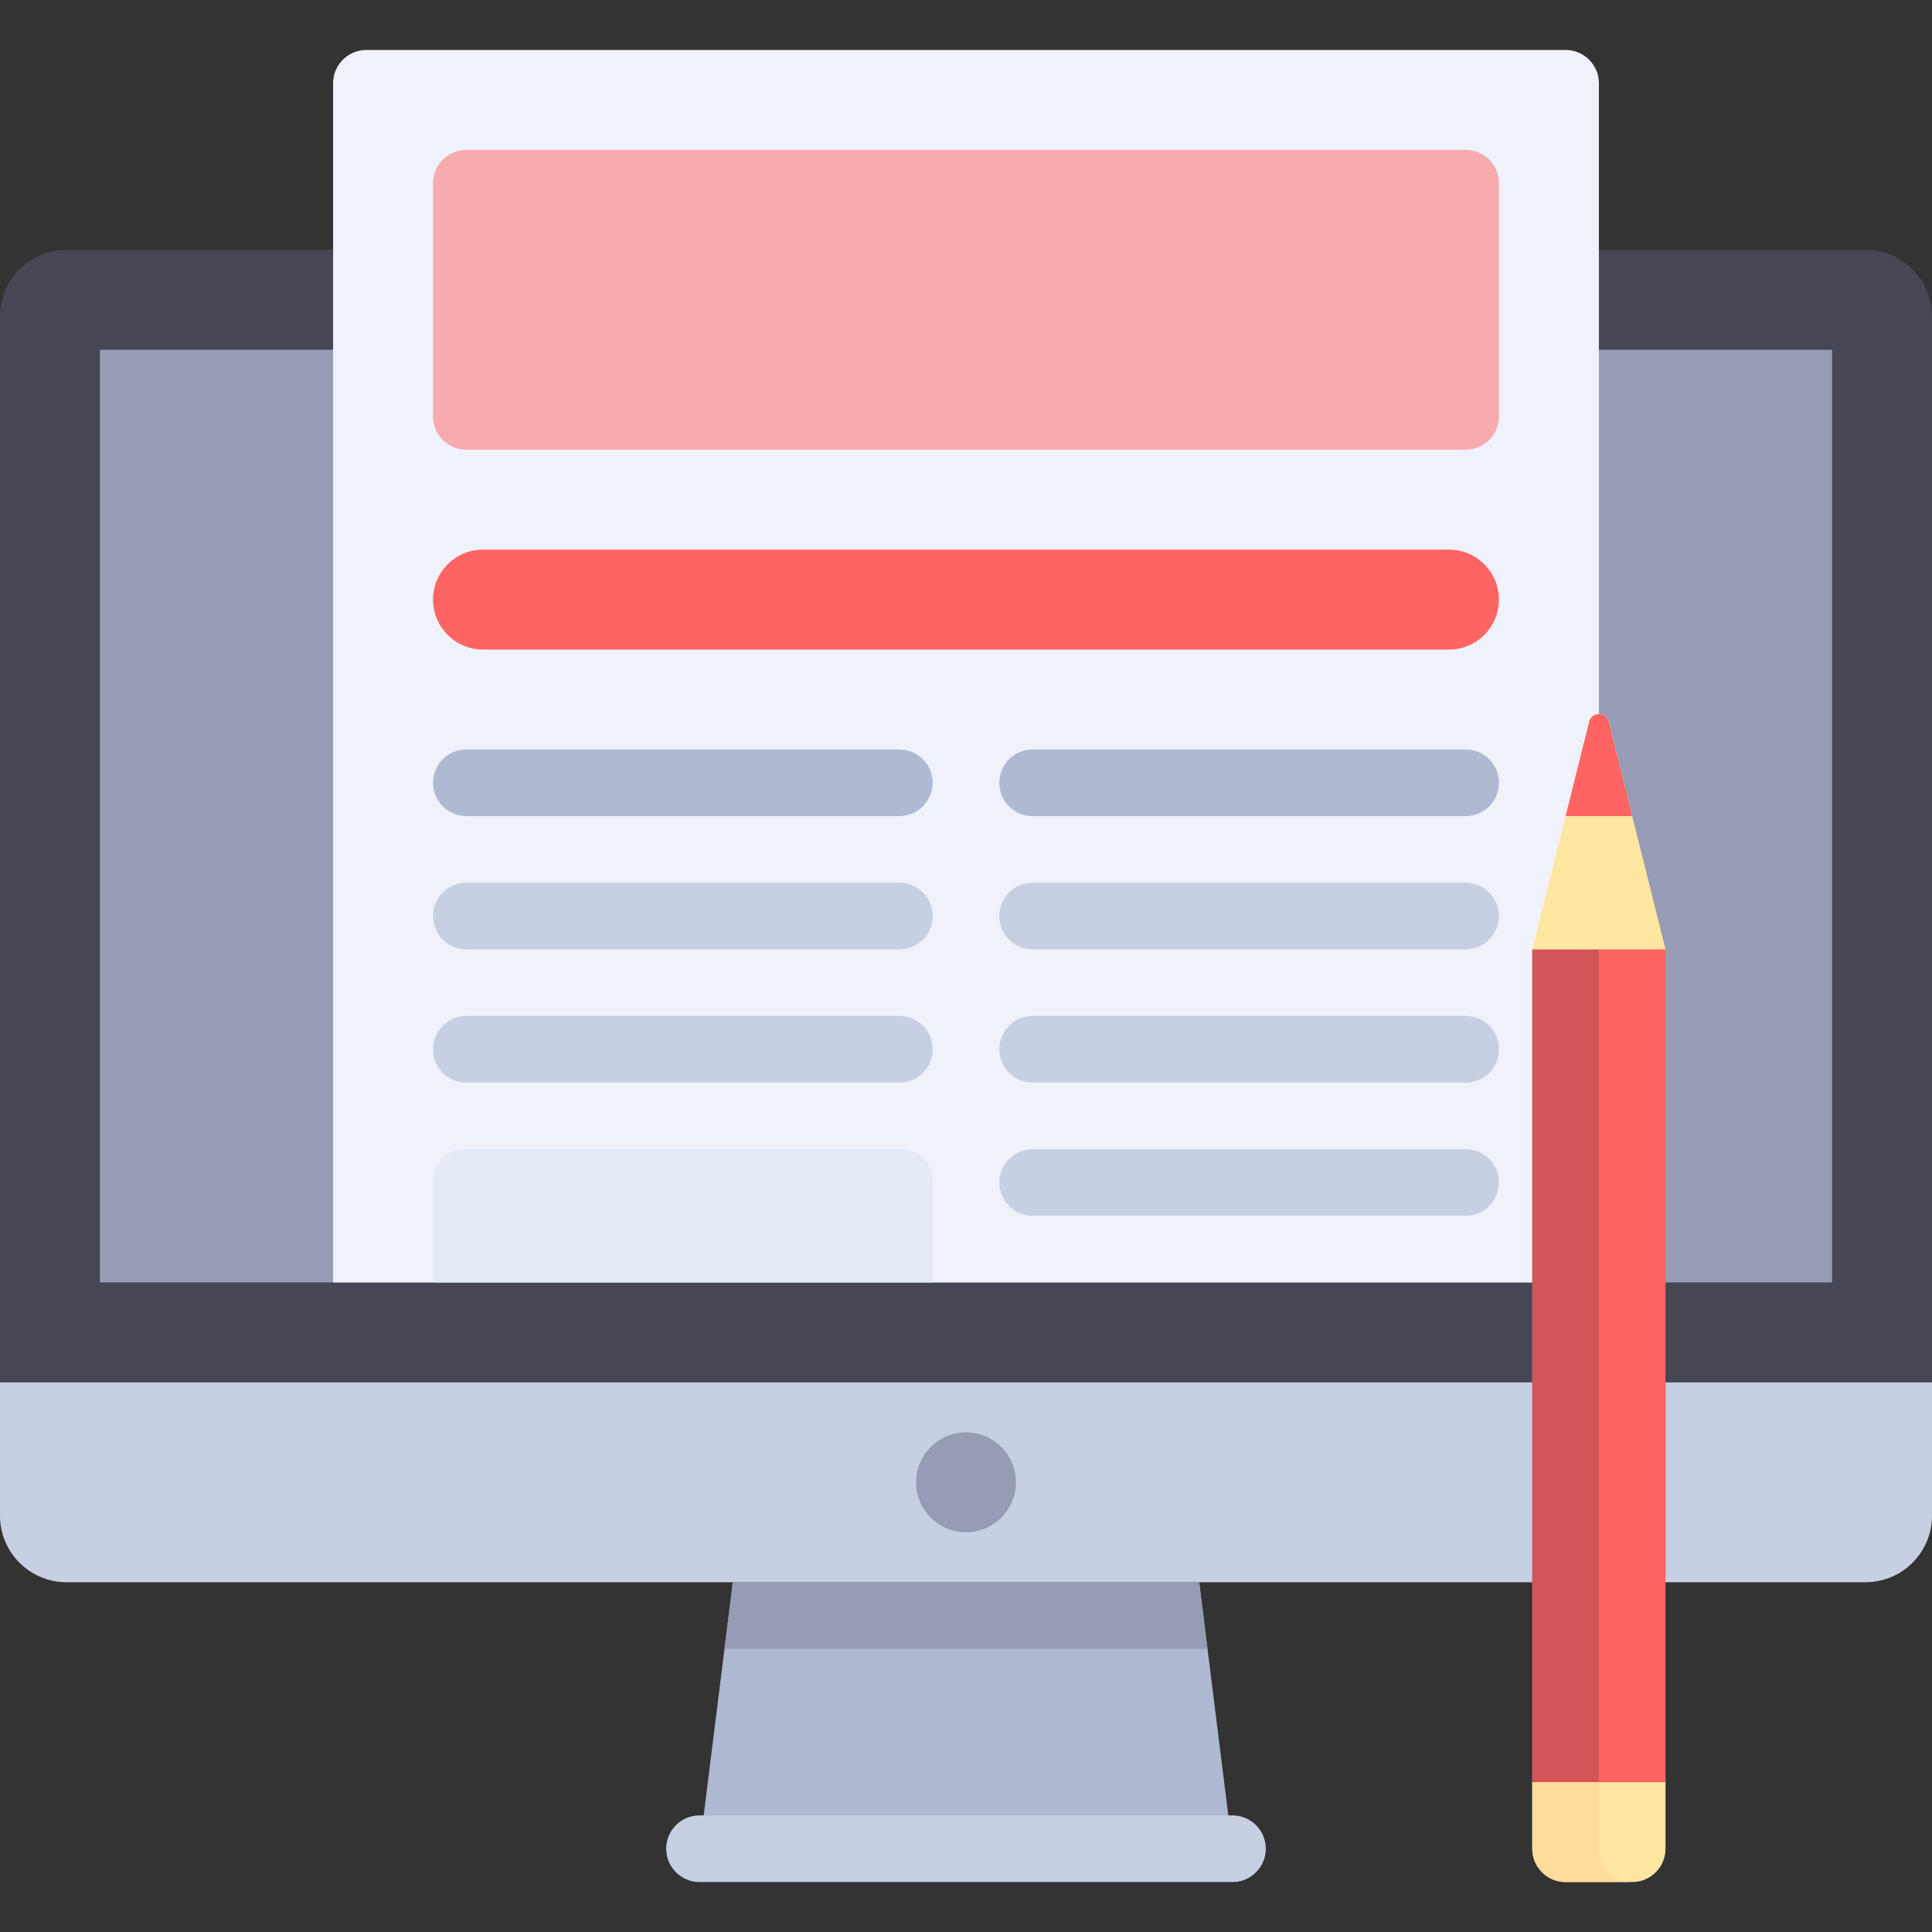
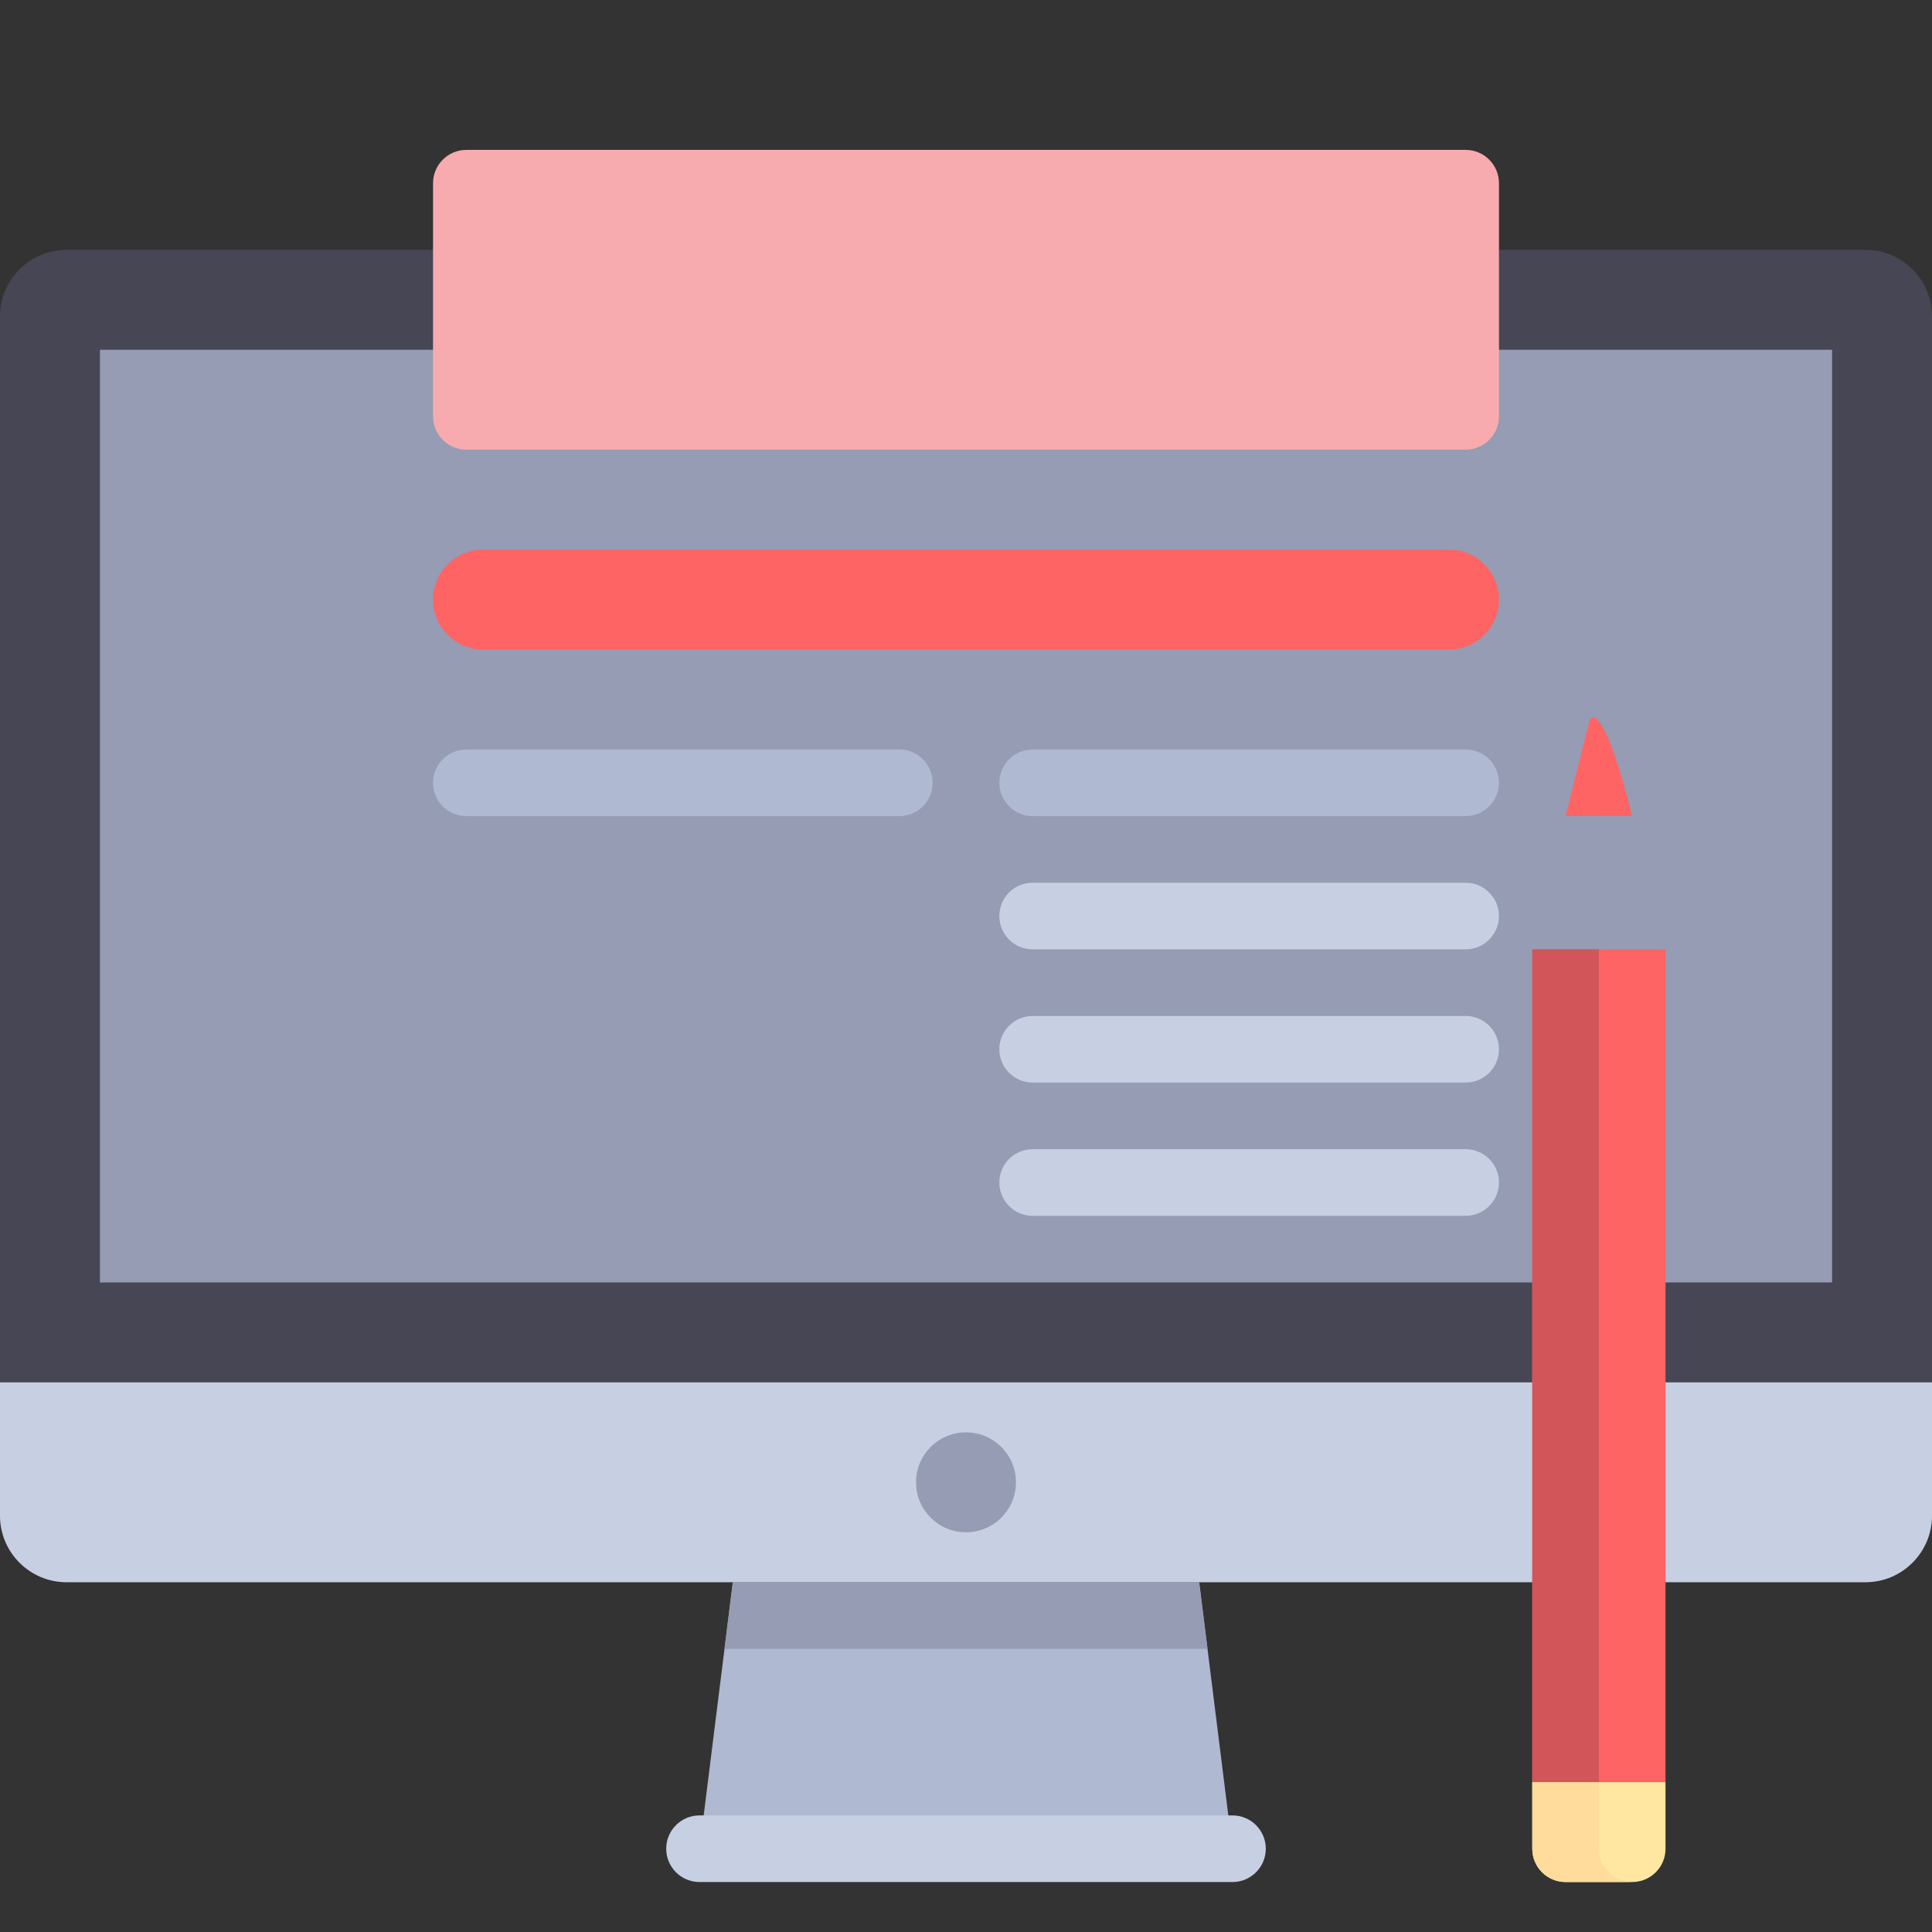
<svg xmlns="http://www.w3.org/2000/svg" version="1.1" id="Layer_1" viewBox="0 0 512 512" xml:space="preserve">
  <rect x="0" y="0" width="512" height="512" fill="#333333" stroke="none" />
  <path style="fill:#464655;" d="M494.345,419.31H17.655C7.904,419.31,0,411.406,0,401.655V83.862c0-9.751,7.904-17.655,17.655-17.655  h476.69c9.751,0,17.655,7.904,17.655,17.655v317.793C512,411.406,504.096,419.31,494.345,419.31z" />
  <rect x="26.483" y="92.69" style="fill:#959CB3;" width="459.034" height="247.172" />
  <path style="fill:#C7CFE2;" d="M0,366.345v35.31c0,9.751,7.904,17.655,17.655,17.655h476.69c9.751,0,17.655-7.904,17.655-17.655  v-35.31H0z" />
  <polygon style="fill:#AFB9D2;" points="326.621,489.931 185.379,489.931 194.207,419.31 317.793,419.31 " />
  <g>
    <polygon style="fill:#959CB3;" points="320,436.966 317.793,419.31 194.207,419.31 192,436.966  " />
    <circle style="fill:#959CB3;" cx="256" cy="392.828" r="13.241" />
  </g>
  <path style="fill:#C7CFE2;" d="M326.621,498.759H185.379c-4.875,0-8.828-3.953-8.828-8.828l0,0c0-4.875,3.953-8.828,8.828-8.828  h141.241c4.875,0,8.828,3.953,8.828,8.828l0,0C335.448,494.806,331.496,498.759,326.621,498.759z" />
-   <path style="fill:#EFF2FA;" d="M423.724,339.862H88.276V22.069c0-4.875,3.953-8.828,8.828-8.828h317.793  c4.875,0,8.828,3.953,8.828,8.828V339.862z" />
  <path style="fill:#F7ABAF;" d="M388.414,119.172H123.586c-4.875,0-8.828-3.953-8.828-8.828V48.552c0-4.875,3.953-8.828,8.828-8.828  h264.828c4.875,0,8.828,3.953,8.828,8.828v61.793C397.241,115.22,393.289,119.172,388.414,119.172z" />
  <path style="fill:#FF6464;" d="M384,172.138H128c-7.313,0-13.241-5.929-13.241-13.241l0,0c0-7.313,5.929-13.241,13.241-13.241h256  c7.313,0,13.241,5.929,13.241,13.241l0,0C397.241,166.209,391.313,172.138,384,172.138z" />
  <g>
    <path style="fill:#AFB9D2;" d="M388.414,216.276H273.655c-4.875,0-8.828-3.953-8.828-8.828l0,0c0-4.875,3.953-8.828,8.828-8.828   h114.759c4.875,0,8.828,3.953,8.828,8.828l0,0C397.241,212.323,393.289,216.276,388.414,216.276z" />
    <path style="fill:#AFB9D2;" d="M238.345,216.276H123.586c-4.875,0-8.828-3.953-8.828-8.828l0,0c0-4.875,3.953-8.828,8.828-8.828   h114.759c4.875,0,8.828,3.953,8.828,8.828l0,0C247.172,212.323,243.22,216.276,238.345,216.276z" />
  </g>
  <g>
    <path style="fill:#C7CFE2;" d="M388.414,251.586H273.655c-4.875,0-8.828-3.953-8.828-8.828l0,0c0-4.875,3.953-8.828,8.828-8.828   h114.759c4.875,0,8.828,3.953,8.828,8.828l0,0C397.241,247.634,393.289,251.586,388.414,251.586z" />
-     <path style="fill:#C7CFE2;" d="M238.345,251.586H123.586c-4.875,0-8.828-3.953-8.828-8.828l0,0c0-4.875,3.953-8.828,8.828-8.828   h114.759c4.875,0,8.828,3.953,8.828,8.828l0,0C247.172,247.634,243.22,251.586,238.345,251.586z" />
    <path style="fill:#C7CFE2;" d="M388.414,286.897H273.655c-4.875,0-8.828-3.953-8.828-8.828l0,0c0-4.875,3.953-8.828,8.828-8.828   h114.759c4.875,0,8.828,3.953,8.828,8.828l0,0C397.241,282.944,393.289,286.897,388.414,286.897z" />
    <path style="fill:#C7CFE2;" d="M388.414,322.207H273.655c-4.875,0-8.828-3.953-8.828-8.828l0,0c0-4.875,3.953-8.828,8.828-8.828   h114.759c4.875,0,8.828,3.953,8.828,8.828l0,0C397.241,318.254,393.289,322.207,388.414,322.207z" />
-     <path style="fill:#C7CFE2;" d="M238.345,286.897H123.586c-4.875,0-8.828-3.953-8.828-8.828l0,0c0-4.875,3.953-8.828,8.828-8.828   h114.759c4.875,0,8.828,3.953,8.828,8.828l0,0C247.172,282.944,243.22,286.897,238.345,286.897z" />
  </g>
-   <path style="fill:#E4EAF6;" d="M247.172,339.862H114.759v-27.018c0-4.579,3.712-8.292,8.292-8.292h115.83  c4.579,0,8.292,3.712,8.292,8.292v27.018H247.172z" />
  <rect x="406.069" y="251.586" style="fill:#FF6464;" width="35.31" height="220.69" />
  <rect x="406.069" y="251.586" style="fill:#D2555A;" width="17.655" height="220.69" />
-   <path style="fill:#FFE6A1;" d="M406.069,251.586l15.086-60.344c0.669-2.675,4.47-2.675,5.139,0l15.085,60.344H406.069z" />
-   <path style="fill:#FF6464;" d="M421.155,191.242l-6.259,25.034h17.655l-6.259-25.034  C425.624,188.567,421.824,188.567,421.155,191.242z" />
+   <path style="fill:#FF6464;" d="M421.155,191.242l-6.259,25.034h17.655C425.624,188.567,421.824,188.567,421.155,191.242z" />
  <path style="fill:#FFE6A1;" d="M432.552,498.759h-17.655c-4.875,0-8.828-3.953-8.828-8.828v-17.655h35.31v17.655  C441.379,494.806,437.427,498.759,432.552,498.759z" />
  <path style="fill:#FFDC9B;" d="M423.724,489.931v-17.655h-17.655v17.655c0,4.875,3.953,8.828,8.828,8.828h17.655  C427.677,498.759,423.724,494.806,423.724,489.931z" />
</svg>